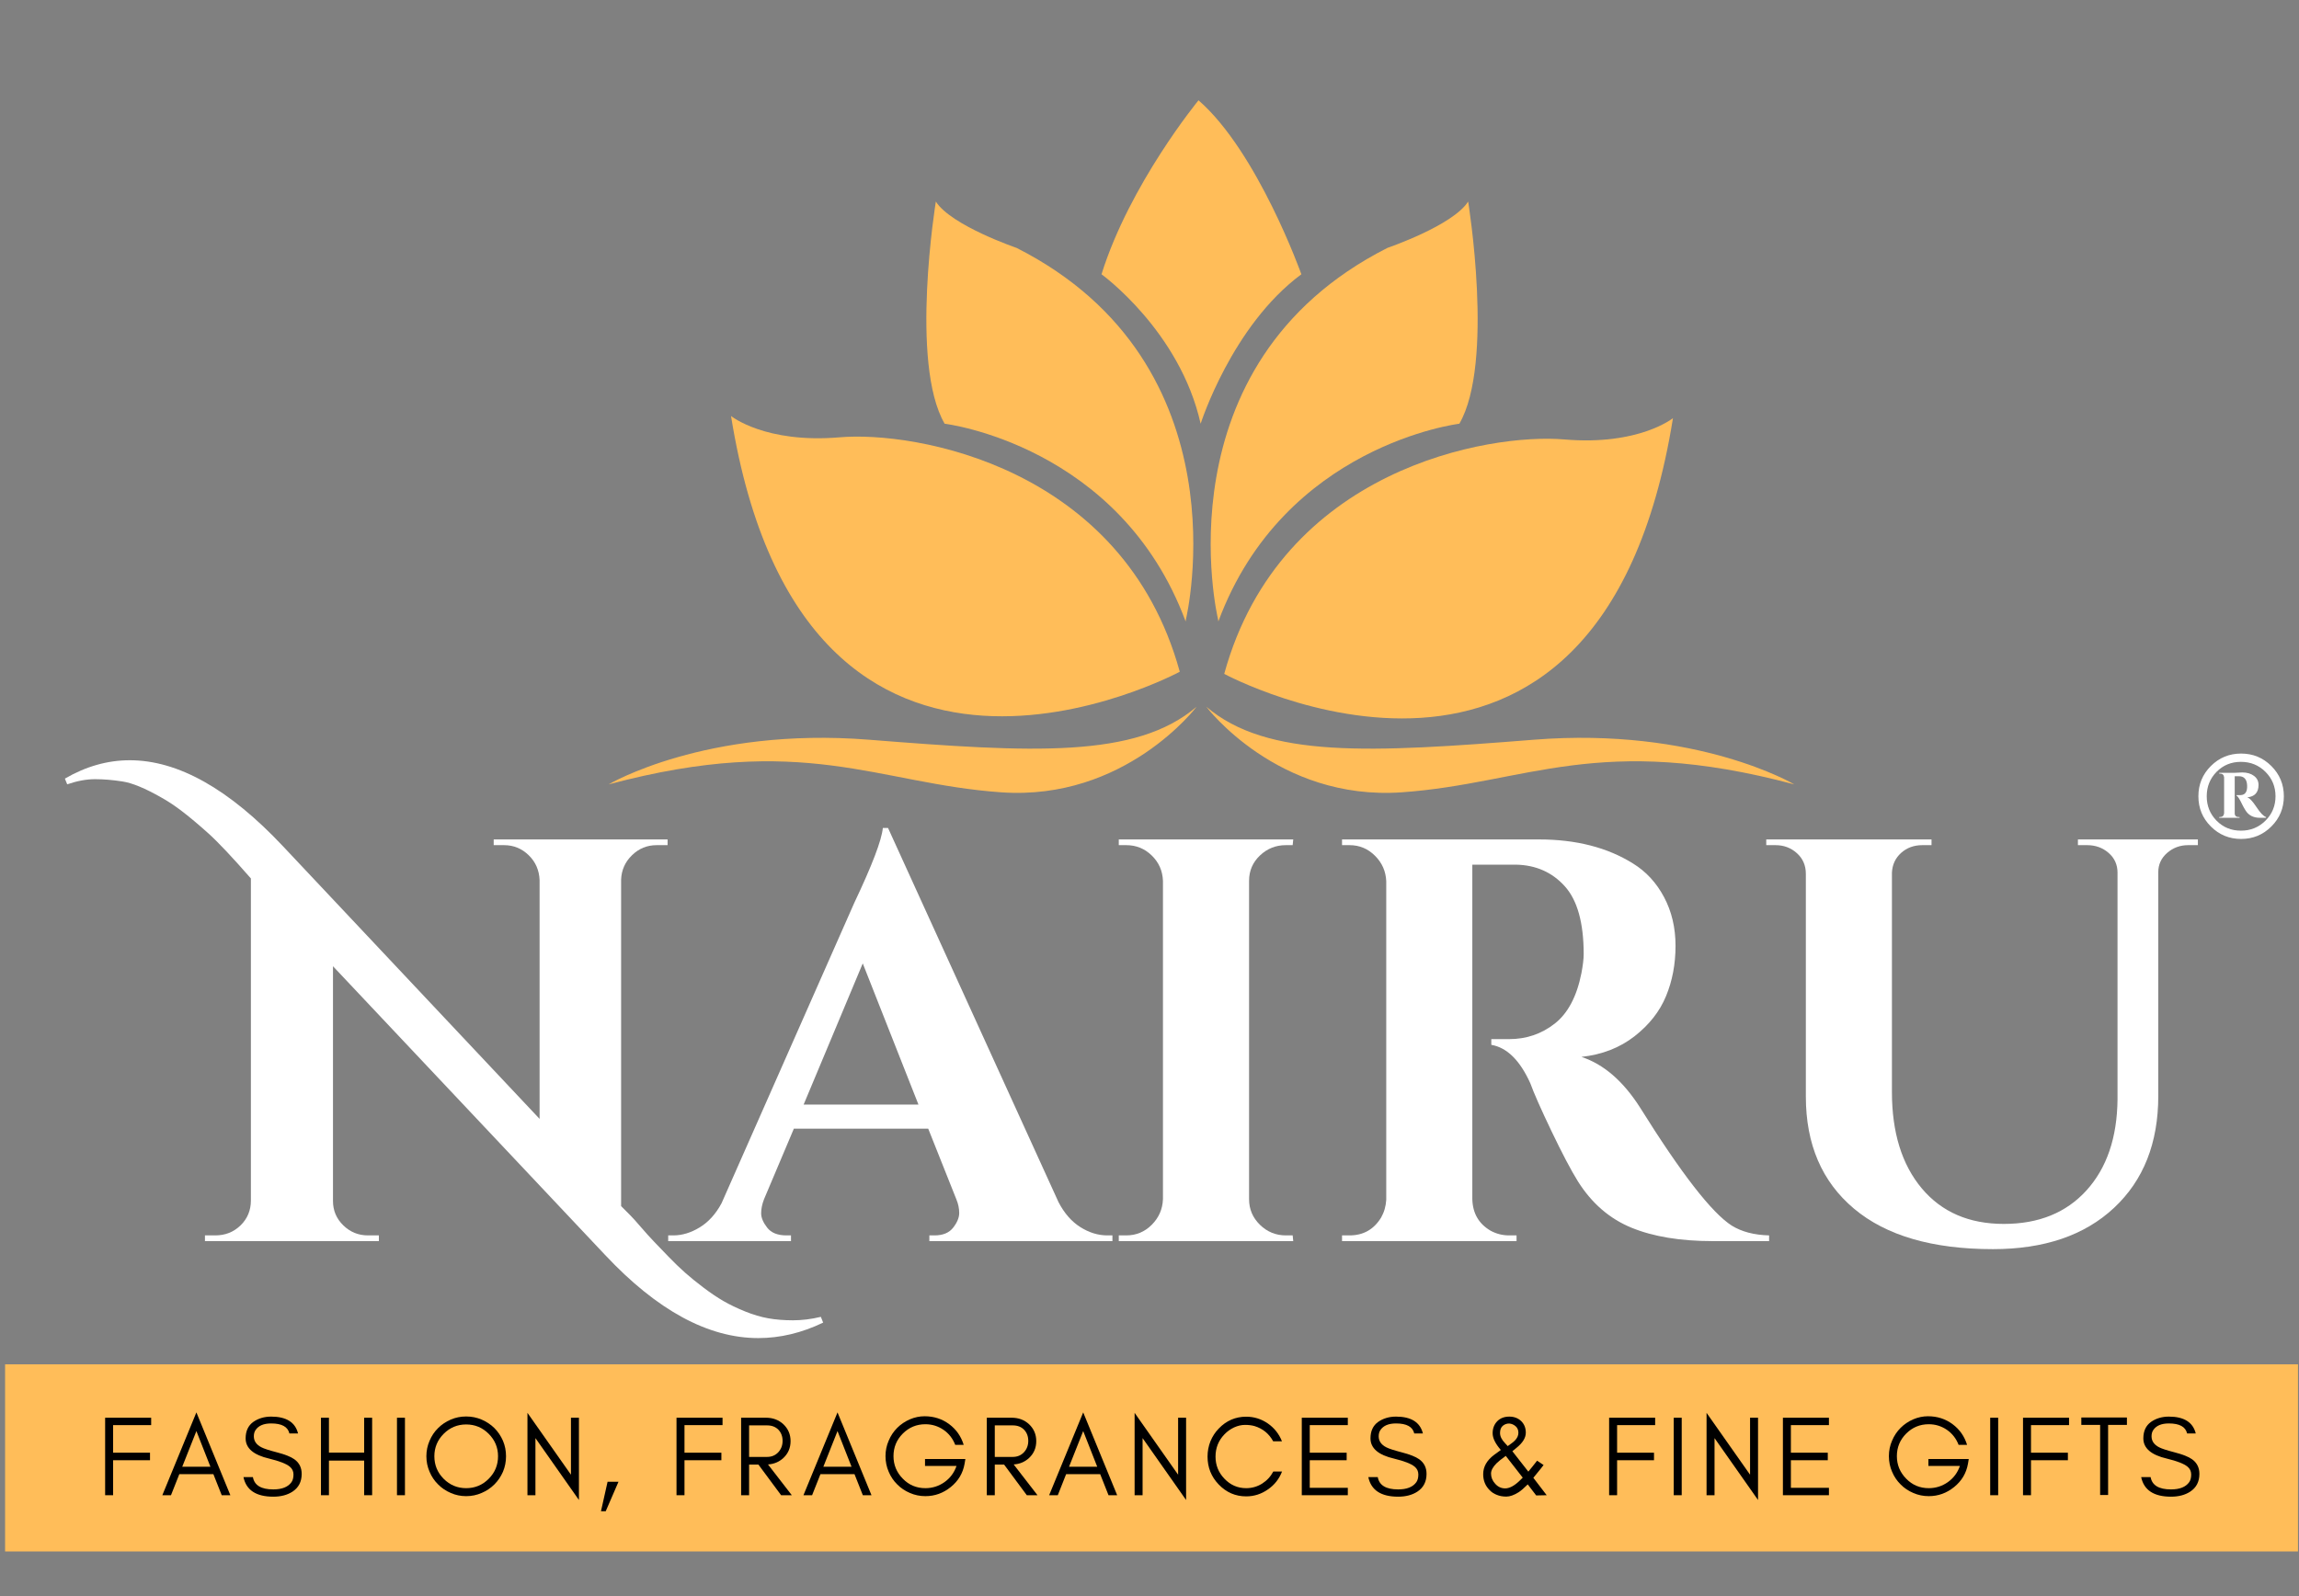
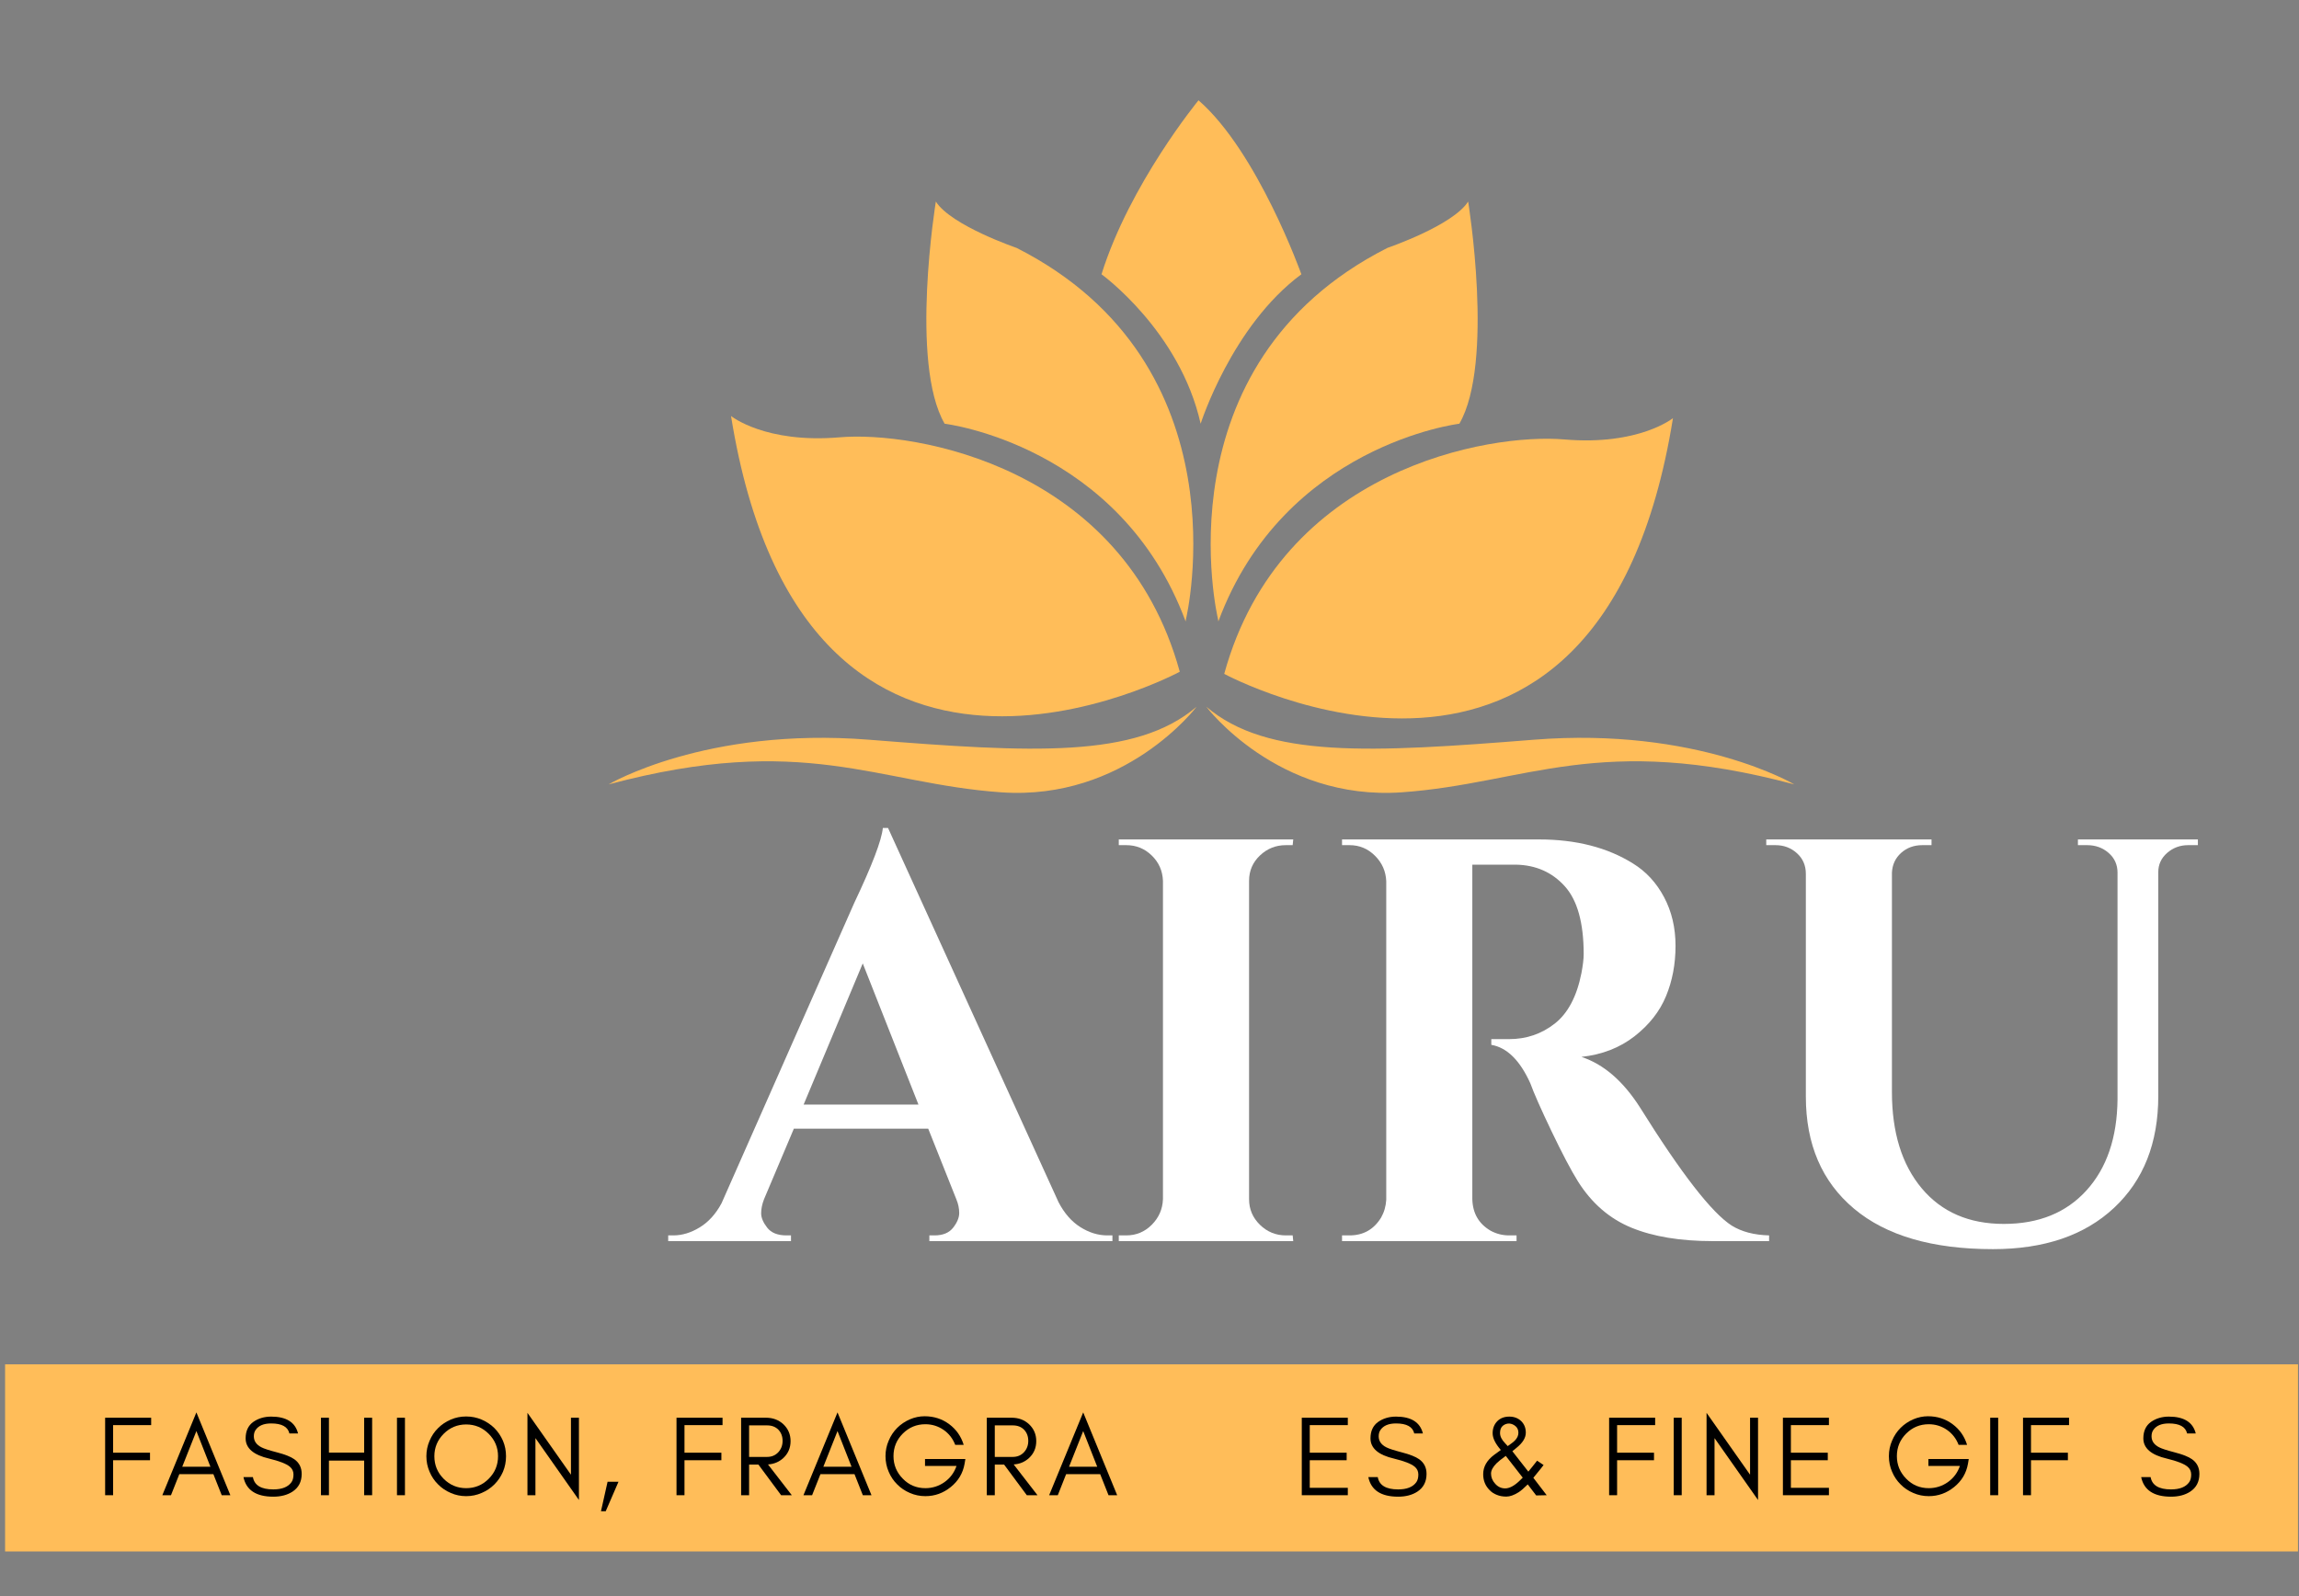
<svg xmlns="http://www.w3.org/2000/svg" version="1.0" preserveAspectRatio="xMidYMid meet" height="750" viewBox="0 0 810 562.5" zoomAndPan="magnify" width="1080">
  <rect x="0" y="0" width="810" height="562.5" fill="#808080" stroke="none" />
  <defs>
    <g />
    <clipPath id="7804dd8e8e">
      <path clip-rule="nonzero" d="M 1 480.816 L 809.641 480.816 L 809.641 546.758 L 1 546.758 Z M 1 480.816" />
    </clipPath>
    <clipPath id="20efc700ce">
      <path clip-rule="nonzero" d="M 388 35.285 L 459 35.285 L 459 150 L 388 150 Z M 388 35.285" />
    </clipPath>
    <clipPath id="64b425426e">
      <path clip-rule="nonzero" d="M 214.418 249 L 422 249 L 422 280 L 214.418 280 Z M 214.418 249" />
    </clipPath>
    <clipPath id="63fafafb84">
      <path clip-rule="nonzero" d="M 425 249 L 632.547 249 L 632.547 280 L 425 280 Z M 425 249" />
    </clipPath>
  </defs>
  <g fill-opacity="1" fill="#ffffff">
    <g transform="translate(65.943, 437.396)">
      <g>
-         <path d="M 188.984 21.141 C 191.211 22.422 193.738 23.633 196.562 24.781 C 199.395 25.926 202.125 26.734 204.75 27.203 C 207.383 27.672 210.285 27.906 213.453 27.906 C 216.629 27.906 219.898 27.5 223.266 26.688 L 224.078 28.719 C 216.523 32.352 208.906 34.172 201.219 34.172 C 183.562 34.172 165.566 24.398 147.234 4.859 L 51.375 -96.875 L 51.375 -14.156 C 51.375 -10.781 52.586 -7.91 55.016 -5.547 C 57.441 -3.191 60.336 -2.016 63.703 -2.016 L 67.547 -2.016 L 67.547 0 L 6.266 0 L 6.266 -2.016 L 9.906 -2.016 C 13.414 -2.016 16.383 -3.191 18.812 -5.547 C 21.238 -7.91 22.453 -10.848 22.453 -14.359 L 22.453 -127.812 C 15.848 -135.363 10.859 -140.656 7.484 -143.688 C 4.109 -146.719 1.109 -149.242 -1.516 -151.266 C -4.141 -153.297 -6.664 -154.984 -9.094 -156.328 C -14.758 -159.566 -19.312 -161.453 -22.75 -161.984 C -26.188 -162.523 -29.422 -162.797 -32.453 -162.797 C -35.492 -162.797 -38.766 -162.191 -42.266 -160.984 L -43.078 -163 C -35.66 -167.312 -28.039 -169.469 -20.219 -169.469 C -3.227 -169.469 14.77 -159.359 33.781 -139.141 L 124.172 -43.078 L 124.172 -127.203 C 124.035 -130.711 122.754 -133.645 120.328 -136 C 117.898 -138.363 115.004 -139.547 111.641 -139.547 L 108 -139.547 L 108 -141.562 L 169.266 -141.562 L 169.266 -139.547 L 165.422 -139.547 C 162.055 -139.547 159.16 -138.363 156.734 -136 C 154.305 -133.645 153.023 -130.781 152.891 -127.406 L 152.891 -12.344 L 156.125 -9.094 C 156.938 -8.289 158.18 -6.91 159.859 -4.953 C 161.547 -2.992 163.062 -1.312 164.406 0.094 C 165.758 1.508 167.477 3.297 169.562 5.453 C 171.656 7.617 173.613 9.508 175.438 11.125 C 177.258 12.738 179.414 14.488 181.906 16.375 C 184.406 18.27 186.766 19.859 188.984 21.141 Z M 188.984 21.141" />
-       </g>
+         </g>
    </g>
    <g transform="translate(240.877, 437.396)">
      <g>
-         <path d="M 149.25 -2.016 L 151.062 -2.016 L 151.062 0 L 86.562 0 L 86.562 -2.016 L 88.375 -2.016 C 91.344 -2.016 93.535 -2.926 94.953 -4.75 C 96.367 -6.57 97.078 -8.289 97.078 -9.906 C 97.078 -11.531 96.738 -13.148 96.062 -14.766 L 86.156 -39.641 L 38.828 -39.641 L 28.312 -14.766 C 27.633 -13.016 27.297 -11.363 27.297 -9.812 C 27.297 -8.258 28.004 -6.57 29.422 -4.75 C 30.836 -2.926 33.098 -2.016 36.203 -2.016 L 37.812 -2.016 L 37.812 0 L -5.453 0 L -5.453 -2.016 L -3.641 -2.016 C -0.535 -2.016 2.562 -2.957 5.656 -4.844 C 8.758 -6.738 11.32 -9.57 13.344 -13.344 L 60.062 -119.109 C 66.395 -132.461 69.766 -141.297 70.172 -145.609 L 72 -145.609 L 132.062 -13.75 C 134.082 -9.844 136.641 -6.91 139.734 -4.953 C 142.836 -2.992 146.008 -2.016 149.25 -2.016 Z M 42.266 -48.125 L 82.719 -48.125 L 63.094 -97.875 Z M 42.266 -48.125" />
+         <path d="M 149.25 -2.016 L 151.062 -2.016 L 151.062 0 L 86.562 0 L 86.562 -2.016 L 88.375 -2.016 C 91.344 -2.016 93.535 -2.926 94.953 -4.75 C 96.367 -6.57 97.078 -8.289 97.078 -9.906 C 97.078 -11.531 96.738 -13.148 96.062 -14.766 L 86.156 -39.641 L 38.828 -39.641 L 28.312 -14.766 C 27.633 -13.016 27.297 -11.363 27.297 -9.812 C 27.297 -8.258 28.004 -6.57 29.422 -4.75 C 30.836 -2.926 33.098 -2.016 36.203 -2.016 L 37.812 -2.016 L 37.812 0 L -5.453 0 L -5.453 -2.016 L -3.641 -2.016 C -0.535 -2.016 2.562 -2.957 5.656 -4.844 C 8.758 -6.738 11.32 -9.57 13.344 -13.344 L 60.062 -119.109 C 66.395 -132.461 69.766 -141.297 70.172 -145.609 L 72 -145.609 L 132.062 -13.75 C 134.082 -9.844 136.641 -6.91 139.734 -4.953 C 142.836 -2.992 146.008 -2.016 149.25 -2.016 Z M 42.266 -48.125 L 82.719 -48.125 L 63.094 -97.875 M 42.266 -48.125" />
      </g>
    </g>
  </g>
  <g fill-opacity="1" fill="#ffffff">
    <g transform="translate(385.678, 437.396)">
      <g>
        <path d="M 11.125 -2.016 C 14.625 -2.016 17.617 -3.258 20.109 -5.75 C 22.609 -8.25 23.926 -11.254 24.062 -14.766 L 24.062 -127 C 23.926 -130.508 22.609 -133.477 20.109 -135.906 C 17.617 -138.332 14.625 -139.547 11.125 -139.547 L 8.5 -139.547 L 8.5 -141.562 L 69.969 -141.562 L 69.766 -139.547 L 67.344 -139.547 C 63.832 -139.547 60.797 -138.332 58.234 -135.906 C 55.68 -133.477 54.406 -130.508 54.406 -127 L 54.406 -14.766 C 54.406 -11.254 55.68 -8.25 58.234 -5.75 C 60.797 -3.258 63.832 -2.016 67.344 -2.016 L 69.766 -2.016 L 69.969 0 L 8.5 0 L 8.5 -2.016 Z M 11.125 -2.016" />
      </g>
    </g>
  </g>
  <g fill-opacity="1" fill="#ffffff">
    <g transform="translate(463.741, 437.396)">
      <g>
        <path d="M 64.312 -132.672 L 55.609 -132.672 C 55.336 -132.672 55.133 -132.672 55 -132.672 L 55 -14.766 C 55.133 -9.773 57.297 -6.066 61.484 -3.641 C 63.504 -2.555 65.66 -2.016 67.953 -2.016 L 70.578 -2.016 L 70.578 0 L 9.094 0 L 9.094 -2.016 L 11.734 -2.016 C 16.586 -2.016 20.297 -4.109 22.859 -8.297 C 23.93 -10.18 24.535 -12.27 24.672 -14.562 L 24.672 -126.797 C 24.535 -130.305 23.219 -133.305 20.719 -135.797 C 18.227 -138.297 15.234 -139.547 11.734 -139.547 L 9.094 -139.547 L 9.094 -141.562 L 78.469 -141.562 C 91.539 -141.562 102.598 -138.727 111.641 -133.062 C 116.223 -130.238 119.859 -126.297 122.547 -121.234 C 125.242 -116.18 126.594 -110.453 126.594 -104.047 C 126.594 -97.641 125.477 -91.738 123.25 -86.344 C 121.031 -80.957 117.328 -76.238 112.141 -72.188 C 106.953 -68.145 100.719 -65.723 93.438 -64.922 C 101.25 -62.359 108.125 -56.426 114.062 -47.125 C 128.625 -23.801 139.41 -9.91 146.422 -5.453 C 149.922 -3.297 154.301 -2.148 159.562 -2.016 L 159.562 0 L 139.75 0 C 128.281 0 118.703 -1.582 111.016 -4.75 C 103.336 -7.914 97.07 -13.344 92.219 -21.031 C 89.789 -24.938 86.688 -30.832 82.906 -38.719 C 79.133 -46.613 76.645 -52.242 75.438 -55.609 C 71.789 -63.703 67.207 -68.223 61.688 -69.172 L 61.688 -71.188 L 67.953 -71.188 C 74.016 -71.188 79.367 -73.004 84.016 -76.641 C 88.672 -80.285 91.812 -86.219 93.438 -94.438 C 93.969 -97.27 94.234 -99.492 94.234 -101.109 C 94.234 -112.172 92.008 -120.16 87.562 -125.078 C 83.113 -130.004 77.383 -132.535 70.375 -132.672 C 69.031 -132.672 67.008 -132.672 64.312 -132.672 Z M 64.312 -132.672" />
      </g>
    </g>
    <g transform="translate(614.608, 437.396)">
      <g>
        <path d="M 159.766 -139.547 L 156.328 -139.547 C 153.492 -139.547 151.031 -138.633 148.938 -136.812 C 146.852 -134.988 145.812 -132.727 145.812 -130.031 L 145.812 -51.172 C 145.812 -34.586 140.617 -21.441 130.234 -11.734 C 119.859 -2.023 105.633 2.828 87.562 2.828 C 66.258 2.828 49.945 -1.922 38.625 -11.422 C 27.301 -20.93 21.641 -34.113 21.641 -50.969 L 21.641 -129.438 C 21.641 -132.395 20.594 -134.816 18.5 -136.703 C 16.414 -138.598 13.891 -139.547 10.922 -139.547 L 7.688 -139.547 L 7.688 -141.562 L 65.922 -141.562 L 65.922 -139.547 L 62.688 -139.547 C 59.727 -139.547 57.234 -138.633 55.203 -136.812 C 53.18 -134.988 52.102 -132.66 51.969 -129.828 L 51.969 -52.578 C 51.969 -38.285 55.473 -26.957 62.484 -18.594 C 69.492 -10.238 79.133 -6.062 91.406 -6.062 C 103.676 -6.062 113.383 -10.004 120.531 -17.891 C 127.676 -25.785 131.316 -36.473 131.453 -49.953 L 131.453 -129.828 C 131.453 -132.66 130.406 -134.988 128.312 -136.812 C 126.227 -138.633 123.703 -139.547 120.734 -139.547 L 117.5 -139.547 L 117.5 -141.562 L 159.766 -141.562 Z M 159.766 -139.547" />
      </g>
    </g>
  </g>
  <g fill-opacity="1" fill="#ffffff">
    <g transform="translate(773.225, 358.93)">
      <g>
-         <path d="M 5.719 -88.969 C 8.656 -91.895 12.207 -93.359 16.375 -93.359 C 20.551 -93.359 24.102 -91.895 27.031 -88.969 C 29.969 -86.039 31.438 -82.488 31.438 -78.312 C 31.438 -74.133 29.969 -70.582 27.031 -67.656 C 24.102 -64.727 20.551 -63.266 16.375 -63.266 C 12.207 -63.266 8.656 -64.727 5.719 -67.656 C 2.789 -70.582 1.328 -74.133 1.328 -78.312 C 1.328 -82.488 2.789 -86.039 5.719 -88.969 Z M 7.719 -69.719 C 10.031 -67.363 12.895 -66.188 16.312 -66.188 C 19.727 -66.188 22.613 -67.363 24.969 -69.719 C 27.32 -72.07 28.5 -74.938 28.5 -78.312 C 28.5 -81.688 27.32 -84.551 24.969 -86.906 C 22.613 -89.258 19.727 -90.438 16.312 -90.438 C 12.895 -90.438 10.031 -89.258 7.719 -86.906 C 5.414 -84.551 4.266 -81.688 4.266 -78.312 C 4.266 -74.938 5.414 -72.07 7.719 -69.719 Z M 22.516 -82.312 C 22.516 -79.645 21.18 -78.18 18.516 -77.922 C 19.316 -77.734 20.406 -76.598 21.781 -74.516 C 23.156 -72.43 24.285 -71.254 25.172 -70.984 L 25.172 -70.719 L 23.047 -70.719 C 20.734 -70.719 19.047 -71.562 17.984 -73.25 C 17.535 -73.957 17.133 -74.672 16.781 -75.391 C 15.801 -77.43 15.133 -78.453 14.781 -78.453 L 14.781 -78.719 L 16.25 -78.719 C 17.844 -78.801 18.594 -79.93 18.5 -82.109 C 18.414 -84.285 17.441 -85.375 15.578 -85.375 L 14.125 -85.375 L 14.125 -72.328 C 14.125 -71.43 14.609 -70.984 15.578 -70.984 L 15.844 -70.984 L 15.844 -70.719 L 8.656 -70.719 L 8.656 -70.984 L 8.922 -70.984 C 9.805 -70.984 10.297 -71.43 10.391 -72.328 L 10.391 -84.969 C 10.297 -85.863 9.805 -86.312 8.922 -86.312 L 8.656 -86.312 L 8.656 -86.578 L 14.125 -86.578 L 16.781 -86.703 C 18.469 -86.703 19.844 -86.301 20.906 -85.5 C 21.977 -84.707 22.516 -83.645 22.516 -82.312 Z M 22.516 -82.312" />
-       </g>
+         </g>
    </g>
  </g>
  <g clip-path="url(#7804dd8e8e)">
    <path fill-rule="nonzero" fill-opacity="1" d="M 1.793 466.012 L 810.324 466.012 L 810.324 554.293 L 1.793 554.293 Z M 1.793 466.012" fill="#ffbd59" />
  </g>
  <path fill-rule="nonzero" fill-opacity="1" d="M 415.664 236.734 C 415.664 236.734 283.477 308.086 257.562 146.605 C 257.562 146.605 269.578 156.371 295.871 154.113 C 322.16 151.859 395.762 164.258 415.664 236.734 Z M 415.664 236.734" fill="#ffbd59" />
  <path fill-rule="nonzero" fill-opacity="1" d="M 417.883 218.051 C 417.883 218.051 439.289 128.484 358.172 87.363 C 358.172 87.363 335.074 79.477 329.723 71.027 C 329.723 71.027 320.43 127.922 332.82 149.328 C 332.82 149.328 394.633 156.758 417.73 219.004 Z M 417.883 218.051" fill="#ffbd59" />
  <path fill-rule="nonzero" fill-opacity="1" d="M 431.328 237.488 C 431.328 237.488 563.52 308.84 589.43 147.359 C 589.43 147.359 577.414 157.121 551.125 154.867 C 524.836 152.613 451.23 165.008 431.328 237.488 Z M 431.328 237.488" fill="#ffbd59" />
  <path fill-rule="nonzero" fill-opacity="1" d="M 429.262 219.004 C 452.359 156.758 514.172 149.328 514.172 149.328 C 526.562 127.922 517.27 71.027 517.27 71.027 C 511.918 79.48 488.82 87.363 488.82 87.363 C 407.703 128.488 429.109 218.051 429.109 218.051 Z M 429.262 219.004" fill="#ffbd59" />
  <g clip-path="url(#20efc700ce)">
    <path fill-rule="nonzero" fill-opacity="1" d="M 388.094 96.66 C 388.094 96.66 415.715 116.633 423.02 149.328 C 423.02 149.328 434.004 114.773 458.508 96.66 C 458.508 96.66 443.109 53.465 422.27 35.352 C 422.27 35.352 398.047 64.801 388.094 96.66 Z M 388.094 96.66" fill="#ffbd59" />
  </g>
  <g clip-path="url(#64b425426e)">
    <path fill-rule="nonzero" fill-opacity="1" d="M 214.43 276.438 C 214.43 276.438 248.602 256.129 306.145 260.691 C 363.684 265.258 400.176 267.348 421.602 249.059 C 421.602 249.059 396.516 282.309 352.719 279.227 C 308.922 276.145 283.309 258.031 214.43 276.438 Z M 214.43 276.438" fill="#ffbd59" />
  </g>
  <g clip-path="url(#63fafafb84)">
    <path fill-rule="nonzero" fill-opacity="1" d="M 632.176 276.438 C 632.176 276.438 598 256.129 540.461 260.691 C 482.922 265.258 446.43 267.348 425.004 249.059 C 425.004 249.059 450.086 282.309 493.883 279.227 C 537.684 276.145 563.297 258.031 632.176 276.438 Z M 632.176 276.438" fill="#ffbd59" />
  </g>
  <g fill-opacity="1" fill="#000000">
    <g transform="translate(34.025, 526.946)">
      <g>
        <path d="M 19.234 -24.703 L 5.828 -24.703 L 5.828 -14.984 L 18.828 -14.984 L 18.828 -12.328 L 5.828 -12.328 L 5.828 0 L 3.016 0 L 3.016 -27.312 L 19.234 -27.312 Z M 19.234 -24.703" />
      </g>
    </g>
  </g>
  <g fill-opacity="1" fill="#000000">
    <g transform="translate(56.79, 526.946)">
      <g>
        <path d="M 7.422 -10.047 L 17.344 -10.047 L 12.406 -22.609 Z M 24.375 0 L 21.328 0 L 18.391 -7.422 L 6.391 -7.422 L 3.453 0 L 0.406 0 L 12.406 -29.188 Z M 24.375 0" />
      </g>
    </g>
  </g>
  <g fill-opacity="1" fill="#000000">
    <g transform="translate(84.292, 526.946)">
      <g>
        <path d="M 10.594 -12.891 C 5.031 -14.172 2.25 -16.551 2.25 -20.031 C 2.25 -22.602 3.145 -24.535 4.938 -25.828 C 6.727 -27.078 8.832 -27.703 11.25 -27.703 C 16.57 -27.703 19.727 -25.723 20.719 -21.766 L 17.672 -21.766 C 17.129 -24.117 14.988 -25.297 11.25 -25.297 C 8.625 -25.297 6.789 -24.52 5.75 -22.969 C 5.344 -22.383 5.141 -21.648 5.141 -20.766 C 5.141 -19.078 6.051 -17.773 7.875 -16.859 C 8.727 -16.41 10.547 -15.82 13.328 -15.094 C 16.117 -14.375 18.141 -13.57 19.391 -12.688 C 21.129 -11.457 22 -9.734 22 -7.516 C 22 -4.754 20.914 -2.664 18.75 -1.25 C 16.926 -0.07 14.676 0.516 12 0.516 C 5.957 0.516 2.453 -1.785 1.484 -6.391 L 4.812 -6.391 C 5.32 -3.492 7.719 -2.047 12 -2.047 C 15.051 -2.047 17.18 -2.891 18.391 -4.578 C 18.867 -5.242 19.109 -6.156 19.109 -7.312 C 19.109 -8.438 18.672 -9.359 17.797 -10.078 C 16.535 -11.098 14.133 -12.035 10.594 -12.891 Z M 10.594 -12.891" />
      </g>
    </g>
  </g>
  <g fill-opacity="1" fill="#000000">
    <g transform="translate(110.068, 526.946)">
      <g>
        <path d="M 5.828 0 L 3.016 0 L 3.016 -27.312 L 5.828 -27.312 L 5.828 -15.016 L 18.234 -15.016 L 18.234 -27.312 L 21.047 -27.312 L 21.047 0 L 18.234 0 L 18.234 -12.203 L 5.828 -12.203 Z M 5.828 0" />
      </g>
    </g>
  </g>
  <g fill-opacity="1" fill="#000000">
    <g transform="translate(136.848, 526.946)">
      <g>
        <path d="M 5.828 0 L 3.016 0 L 3.016 -27.312 L 5.828 -27.312 Z M 5.828 0" />
      </g>
    </g>
  </g>
  <g fill-opacity="1" fill="#000000">
    <g transform="translate(148.412, 526.946)">
      <g>
        <path d="M 27.062 -13.734 C 27.062 -16.805 25.961 -19.441 23.766 -21.641 C 21.578 -23.836 18.93 -24.938 15.828 -24.938 C 12.742 -24.938 10.102 -23.836 7.906 -21.641 C 5.719 -19.441 4.625 -16.805 4.625 -13.734 C 4.625 -10.629 5.719 -7.977 7.906 -5.781 C 10.102 -3.582 12.742 -2.484 15.828 -2.484 C 18.93 -2.484 21.578 -3.582 23.766 -5.781 C 25.961 -7.977 27.062 -10.629 27.062 -13.734 Z M 29.875 -13.734 C 29.875 -11.805 29.516 -9.984 28.797 -8.266 C 28.047 -6.555 27.039 -5.07 25.781 -3.812 C 24.5 -2.531 23 -1.523 21.281 -0.797 C 19.57 -0.047 17.754 0.328 15.828 0.328 C 13.898 0.328 12.094 -0.047 10.406 -0.797 C 8.688 -1.523 7.195 -2.531 5.938 -3.812 C 4.656 -5.07 3.656 -6.555 2.938 -8.266 C 2.188 -9.984 1.812 -11.805 1.812 -13.734 C 1.812 -15.66 2.188 -17.477 2.938 -19.188 C 3.656 -20.906 4.656 -22.395 5.938 -23.656 C 7.195 -24.914 8.688 -25.914 10.406 -26.656 C 12.094 -27.383 13.898 -27.75 15.828 -27.75 C 17.754 -27.75 19.57 -27.383 21.281 -26.656 C 23 -25.914 24.5 -24.914 25.781 -23.656 C 27.039 -22.395 28.047 -20.906 28.797 -19.188 C 29.516 -17.477 29.875 -15.66 29.875 -13.734 Z M 29.875 -13.734" />
      </g>
    </g>
  </g>
  <g fill-opacity="1" fill="#000000">
    <g transform="translate(182.82, 526.946)">
      <g>
        <path d="M 5.828 -20.125 L 5.828 0 L 3.016 0 L 3.016 -29.031 L 18.344 -7.234 L 18.344 -27.312 L 21.156 -27.312 L 21.156 1.688 Z M 5.828 -20.125" />
      </g>
    </g>
  </g>
  <g fill-opacity="1" fill="#000000">
    <g transform="translate(209.72, 526.946)">
      <g>
        <path d="M 8.188 -4.734 L 3.688 5.656 L 2.016 5.656 L 4.344 -4.734 Z M 8.188 -4.734" />
      </g>
    </g>
  </g>
  <g fill-opacity="1" fill="#000000">
    <g transform="translate(221.765, 526.946)">
      <g />
    </g>
  </g>
  <g fill-opacity="1" fill="#000000">
    <g transform="translate(235.336, 526.946)">
      <g>
        <path d="M 19.234 -24.703 L 5.828 -24.703 L 5.828 -14.984 L 18.828 -14.984 L 18.828 -12.328 L 5.828 -12.328 L 5.828 0 L 3.016 0 L 3.016 -27.312 L 19.234 -27.312 Z M 19.234 -24.703" />
      </g>
    </g>
  </g>
  <g fill-opacity="1" fill="#000000">
    <g transform="translate(258.101, 526.946)">
      <g>
        <path d="M 5.828 -13.5 L 12.172 -13.5 C 13.742 -13.5 15.039 -14.031 16.062 -15.094 C 17.102 -16.195 17.625 -17.551 17.625 -19.156 C 17.625 -20.738 17.129 -22.051 16.141 -23.094 C 15.148 -24.102 13.828 -24.609 12.172 -24.609 L 5.828 -24.609 Z M 20.438 -19.078 C 20.438 -16.691 19.594 -14.707 17.906 -13.125 C 16.406 -11.738 14.598 -10.977 12.484 -10.844 L 20.875 0 L 17.109 0 L 9.109 -10.797 L 5.828 -10.797 L 5.828 0 L 3.016 0 L 3.016 -27.312 L 11.766 -27.312 C 14.203 -27.312 16.25 -26.547 17.906 -25.016 C 19.594 -23.41 20.438 -21.43 20.438 -19.078 Z M 20.438 -19.078" />
      </g>
    </g>
  </g>
  <g fill-opacity="1" fill="#000000">
    <g transform="translate(282.673, 526.946)">
      <g>
        <path d="M 7.422 -10.047 L 17.344 -10.047 L 12.406 -22.609 Z M 24.375 0 L 21.328 0 L 18.391 -7.422 L 6.391 -7.422 L 3.453 0 L 0.406 0 L 12.406 -29.188 Z M 24.375 0" />
      </g>
    </g>
  </g>
  <g fill-opacity="1" fill="#000000">
    <g transform="translate(310.175, 526.946)">
      <g>
        <path d="M 29.953 -12.766 L 29.672 -11.078 C 29.086 -7.766 27.469 -5.035 24.812 -2.891 C 22.164 -0.742 19.18 0.328 15.859 0.328 C 13.93 0.328 12.113 -0.047 10.406 -0.797 C 8.688 -1.523 7.195 -2.531 5.938 -3.812 C 4.656 -5.07 3.656 -6.555 2.938 -8.266 C 2.188 -9.984 1.812 -11.82 1.812 -13.781 C 1.812 -15.707 2.188 -17.523 2.938 -19.234 C 3.656 -20.953 4.656 -22.453 5.938 -23.734 C 7.195 -24.992 8.688 -26 10.406 -26.75 C 12.113 -27.469 13.836 -27.828 15.578 -27.828 C 18.848 -27.828 21.727 -26.906 24.219 -25.062 C 26.727 -23.207 28.441 -20.77 29.359 -17.75 L 26.375 -17.75 C 25.52 -19.969 24.145 -21.734 22.25 -23.047 C 20.32 -24.359 18.191 -25.016 15.859 -25.016 C 12.754 -25.016 10.102 -23.914 7.906 -21.719 C 5.719 -19.531 4.625 -16.883 4.625 -13.781 C 4.625 -10.695 5.719 -8.047 7.906 -5.828 C 10.07 -3.598 12.723 -2.484 15.859 -2.484 C 18.328 -2.484 20.578 -3.195 22.609 -4.625 C 24.617 -6.062 26.023 -7.957 26.828 -10.312 L 15.734 -10.312 L 15.734 -12.766 Z M 29.953 -12.766" />
      </g>
    </g>
  </g>
  <g fill-opacity="1" fill="#000000">
    <g transform="translate(344.663, 526.946)">
      <g>
        <path d="M 5.828 -13.5 L 12.172 -13.5 C 13.742 -13.5 15.039 -14.031 16.062 -15.094 C 17.102 -16.195 17.625 -17.551 17.625 -19.156 C 17.625 -20.738 17.129 -22.051 16.141 -23.094 C 15.148 -24.102 13.828 -24.609 12.172 -24.609 L 5.828 -24.609 Z M 20.438 -19.078 C 20.438 -16.691 19.594 -14.707 17.906 -13.125 C 16.406 -11.738 14.598 -10.977 12.484 -10.844 L 20.875 0 L 17.109 0 L 9.109 -10.797 L 5.828 -10.797 L 5.828 0 L 3.016 0 L 3.016 -27.312 L 11.766 -27.312 C 14.203 -27.312 16.25 -26.547 17.906 -25.016 C 19.594 -23.41 20.438 -21.43 20.438 -19.078 Z M 20.438 -19.078" />
      </g>
    </g>
  </g>
  <g fill-opacity="1" fill="#000000">
    <g transform="translate(369.235, 526.946)">
      <g>
        <path d="M 7.422 -10.047 L 17.344 -10.047 L 12.406 -22.609 Z M 24.375 0 L 21.328 0 L 18.391 -7.422 L 6.391 -7.422 L 3.453 0 L 0.406 0 L 12.406 -29.188 Z M 24.375 0" />
      </g>
    </g>
  </g>
  <g fill-opacity="1" fill="#000000">
    <g transform="translate(396.737, 526.946)">
      <g>
+         </g>
+     </g>
+   </g>
+   <g fill-opacity="1" fill="#000000">
+     <g transform="translate(423.638, 526.946)">
+       <g>
+         </g>
+     </g>
+   </g>
+   <g fill-opacity="1" fill="#000000">
+     <g transform="translate(455.637, 526.946)">
+       <g>
+         <path d="M 19.234 0 L 3.016 0 L 3.016 -27.312 L 19.234 -27.312 L 19.234 -24.703 L 5.828 -24.703 L 5.828 -14.984 L 18.828 -14.984 L 18.828 -12.328 L 5.828 -12.328 L 5.828 -2.609 L 19.234 -2.609 Z M 19.234 0" />
+       </g>
+     </g>
+   </g>
+   <g fill-opacity="1" fill="#000000">
+     <g transform="translate(480.61, 526.946)">
+       <g>
+         <path d="M 10.594 -12.891 C 5.031 -14.172 2.25 -16.551 2.25 -20.031 C 2.25 -22.602 3.145 -24.535 4.938 -25.828 C 6.727 -27.078 8.832 -27.703 11.25 -27.703 C 16.57 -27.703 19.727 -25.723 20.719 -21.766 L 17.672 -21.766 C 17.129 -24.117 14.988 -25.297 11.25 -25.297 C 8.625 -25.297 6.789 -24.52 5.75 -22.969 C 5.344 -22.383 5.141 -21.648 5.141 -20.766 C 5.141 -19.078 6.051 -17.773 7.875 -16.859 C 8.727 -16.41 10.547 -15.82 13.328 -15.094 C 16.117 -14.375 18.141 -13.57 19.391 -12.688 C 21.129 -11.457 22 -9.734 22 -7.516 C 22 -4.754 20.914 -2.664 18.75 -1.25 C 16.926 -0.07 14.676 0.516 12 0.516 C 5.957 0.516 2.453 -1.785 1.484 -6.391 L 4.812 -6.391 C 5.32 -3.492 7.719 -2.047 12 -2.047 C 15.051 -2.047 17.18 -2.891 18.391 -4.578 C 18.867 -5.242 19.109 -6.156 19.109 -7.312 C 19.109 -8.438 18.672 -9.359 17.797 -10.078 C 16.535 -11.098 14.133 -12.035 10.594 -12.891 Z M 10.594 -12.891" />
+       </g>
+     </g>
+   </g>
+   <g fill-opacity="1" fill="#000000">
+     <g transform="translate(506.386, 526.946)">
+       <g />
+     </g>
+   </g>
+   <g fill-opacity="1" fill="#000000">
+     <g transform="translate(519.957, 526.946)">
+       <g>
+         <path d="M 10.562 -13.859 C 9.008 -12.734 7.938 -11.875 7.344 -11.281 C 6.031 -9.969 5.375 -8.75 5.375 -7.625 C 5.375 -6.289 5.867 -5.086 6.859 -4.016 C 7.828 -2.941 8.992 -2.406 10.359 -2.406 C 11.828 -2.406 13.461 -3.25 15.266 -4.938 C 15.711 -5.363 16.141 -5.781 16.547 -6.188 Z M 10.312 -18.344 C 10.633 -18 10.945 -17.656 11.25 -17.312 C 11.645 -17.602 12.07 -17.91 12.531 -18.234 C 12.957 -18.523 13.359 -18.859 13.734 -19.234 C 14.586 -20.086 15.016 -21.008 15.016 -22 C 15.016 -22.988 14.68 -23.766 14.016 -24.328 C 13.348 -24.891 12.613 -25.203 11.812 -25.266 C 10.977 -25.285 10.227 -25.031 9.562 -24.5 C 8.883 -23.957 8.547 -23.098 8.547 -21.922 C 8.547 -20.742 9.133 -19.551 10.312 -18.344 Z M 23.891 -10.641 C 23.492 -10.078 22.289 -8.578 20.281 -6.141 L 24.984 0 L 21.281 0.078 L 18.312 -3.812 C 16.969 -2.477 15.895 -1.555 15.094 -1.047 C 13.469 -0.023 12.023 0.484 10.766 0.484 C 9.504 0.484 8.391 0.281 7.422 -0.125 C 6.43 -0.5 5.594 -1.047 4.906 -1.766 C 3.375 -3.266 2.609 -5.148 2.609 -7.422 C 2.609 -10.047 3.906 -12.32 6.5 -14.25 C 7.25 -14.789 8.023 -15.352 8.828 -15.938 C 6.898 -18.164 5.938 -20.133 5.938 -21.844 C 5.938 -23.531 6.473 -24.938 7.547 -26.062 C 8.617 -27.156 10.039 -27.703 11.812 -27.703 C 13.488 -27.703 14.879 -27.18 15.984 -26.141 C 17.078 -25.066 17.625 -23.703 17.625 -22.047 C 17.625 -20.273 16.582 -18.535 14.5 -16.828 C 13.938 -16.348 13.398 -15.906 12.891 -15.5 L 18.516 -8.312 C 19.047 -8.957 19.566 -9.598 20.078 -10.234 L 21.609 -12.172 Z M 23.891 -10.641" />
+       </g>
+     </g>
+   </g>
+   <g fill-opacity="1" fill="#000000">
+     <g transform="translate(550.35, 526.946)">
+       <g />
+     </g>
+   </g>
+   <g fill-opacity="1" fill="#000000">
+     <g transform="translate(563.921, 526.946)">
+       <g>
+         <path d="M 19.234 -24.703 L 5.828 -24.703 L 5.828 -14.984 L 18.828 -14.984 L 18.828 -12.328 L 5.828 -12.328 L 5.828 0 L 3.016 0 L 3.016 -27.312 L 19.234 -27.312 Z M 19.234 -24.703" />
+       </g>
+     </g>
+   </g>
+   <g fill-opacity="1" fill="#000000">
+     <g transform="translate(586.686, 526.946)">
+       <g>
+         <path d="M 5.828 0 L 3.016 0 L 3.016 -27.312 L 5.828 -27.312 Z M 5.828 0" />
+       </g>
+     </g>
+   </g>
+   <g fill-opacity="1" fill="#000000">
+     <g transform="translate(598.25, 526.946)">
+       <g>
        <path d="M 5.828 -20.125 L 5.828 0 L 3.016 0 L 3.016 -29.031 L 18.344 -7.234 L 18.344 -27.312 L 21.156 -27.312 L 21.156 1.688 Z M 5.828 -20.125" />
      </g>
    </g>
  </g>
  <g fill-opacity="1" fill="#000000">
-     <g transform="translate(423.638, 526.946)">
-       <g>
-         <path d="M 28.062 -8.359 C 27.051 -5.734 25.395 -3.629 23.094 -2.047 C 20.758 -0.41 18.203 0.406 15.422 0.406 C 11.648 0.406 8.426 -0.988 5.75 -3.781 C 3.125 -6.508 1.812 -9.785 1.812 -13.609 C 1.812 -15.516 2.156 -17.32 2.844 -19.031 C 3.539 -20.719 4.508 -22.203 5.75 -23.484 C 8.426 -26.273 11.648 -27.672 15.422 -27.672 C 18.203 -27.672 20.742 -26.879 23.047 -25.297 C 25.348 -23.691 27.008 -21.594 28.031 -19 L 24.938 -19 C 23.469 -21.695 21.27 -23.488 18.344 -24.375 C 17.383 -24.645 16.273 -24.781 15.016 -24.781 C 13.754 -24.781 12.469 -24.484 11.156 -23.891 C 9.852 -23.273 8.719 -22.457 7.75 -21.438 C 5.664 -19.27 4.625 -16.66 4.625 -13.609 C 4.625 -10.586 5.664 -7.992 7.75 -5.828 C 9.863 -3.598 12.422 -2.484 15.422 -2.484 C 17.453 -2.484 19.328 -3.02 21.047 -4.094 C 22.734 -5.164 24.047 -6.586 24.984 -8.359 Z M 28.062 -8.359" />
-       </g>
-     </g>
-   </g>
-   <g fill-opacity="1" fill="#000000">
-     <g transform="translate(455.637, 526.946)">
+     <g transform="translate(625.15, 526.946)">
      <g>
        <path d="M 19.234 0 L 3.016 0 L 3.016 -27.312 L 19.234 -27.312 L 19.234 -24.703 L 5.828 -24.703 L 5.828 -14.984 L 18.828 -14.984 L 18.828 -12.328 L 5.828 -12.328 L 5.828 -2.609 L 19.234 -2.609 Z M 19.234 0" />
      </g>
    </g>
  </g>
  <g fill-opacity="1" fill="#000000">
-     <g transform="translate(480.61, 526.946)">
+     <g transform="translate(650.123, 526.946)">
+       <g />
+     </g>
+   </g>
+   <g fill-opacity="1" fill="#000000">
+     <g transform="translate(663.694, 526.946)">
+       <g>
+         <path d="M 29.953 -12.766 L 29.672 -11.078 C 29.086 -7.766 27.469 -5.035 24.812 -2.891 C 22.164 -0.742 19.18 0.328 15.859 0.328 C 13.93 0.328 12.113 -0.047 10.406 -0.797 C 8.688 -1.523 7.195 -2.531 5.938 -3.812 C 4.656 -5.07 3.656 -6.555 2.938 -8.266 C 2.188 -9.984 1.812 -11.82 1.812 -13.781 C 1.812 -15.707 2.188 -17.523 2.938 -19.234 C 3.656 -20.953 4.656 -22.453 5.938 -23.734 C 7.195 -24.992 8.688 -26 10.406 -26.75 C 12.113 -27.469 13.836 -27.828 15.578 -27.828 C 18.848 -27.828 21.727 -26.906 24.219 -25.062 C 26.727 -23.207 28.441 -20.77 29.359 -17.75 L 26.375 -17.75 C 25.52 -19.969 24.145 -21.734 22.25 -23.047 C 20.32 -24.359 18.191 -25.016 15.859 -25.016 C 12.754 -25.016 10.102 -23.914 7.906 -21.719 C 5.719 -19.531 4.625 -16.883 4.625 -13.781 C 4.625 -10.695 5.719 -8.047 7.906 -5.828 C 10.07 -3.598 12.723 -2.484 15.859 -2.484 C 18.328 -2.484 20.578 -3.195 22.609 -4.625 C 24.617 -6.062 26.023 -7.957 26.828 -10.312 L 15.734 -10.312 L 15.734 -12.766 Z M 29.953 -12.766" />
+       </g>
+     </g>
+   </g>
+   <g fill-opacity="1" fill="#000000">
+     <g transform="translate(698.182, 526.946)">
+       <g>
+         <path d="M 5.828 0 L 3.016 0 L 3.016 -27.312 L 5.828 -27.312 Z M 5.828 0" />
+       </g>
+     </g>
+   </g>
+   <g fill-opacity="1" fill="#000000">
+     <g transform="translate(709.746, 526.946)">
+       <g>
+         <path d="M 19.234 -24.703 L 5.828 -24.703 L 5.828 -14.984 L 18.828 -14.984 L 18.828 -12.328 L 5.828 -12.328 L 5.828 0 L 3.016 0 L 3.016 -27.312 L 19.234 -27.312 Z M 19.234 -24.703" />
+       </g>
+     </g>
+   </g>
+   <g fill-opacity="1" fill="#000000">
+     <g transform="translate(732.511, 526.946)">
+       <g>
+         </g>
+     </g>
+   </g>
+   <g fill-opacity="1" fill="#000000">
+     <g transform="translate(752.907, 526.946)">
      <g>
        <path d="M 10.594 -12.891 C 5.031 -14.172 2.25 -16.551 2.25 -20.031 C 2.25 -22.602 3.145 -24.535 4.938 -25.828 C 6.727 -27.078 8.832 -27.703 11.25 -27.703 C 16.57 -27.703 19.727 -25.723 20.719 -21.766 L 17.672 -21.766 C 17.129 -24.117 14.988 -25.297 11.25 -25.297 C 8.625 -25.297 6.789 -24.52 5.75 -22.969 C 5.344 -22.383 5.141 -21.648 5.141 -20.766 C 5.141 -19.078 6.051 -17.773 7.875 -16.859 C 8.727 -16.41 10.547 -15.82 13.328 -15.094 C 16.117 -14.375 18.141 -13.57 19.391 -12.688 C 21.129 -11.457 22 -9.734 22 -7.516 C 22 -4.754 20.914 -2.664 18.75 -1.25 C 16.926 -0.07 14.676 0.516 12 0.516 C 5.957 0.516 2.453 -1.785 1.484 -6.391 L 4.812 -6.391 C 5.32 -3.492 7.719 -2.047 12 -2.047 C 15.051 -2.047 17.18 -2.891 18.391 -4.578 C 18.867 -5.242 19.109 -6.156 19.109 -7.312 C 19.109 -8.438 18.672 -9.359 17.797 -10.078 C 16.535 -11.098 14.133 -12.035 10.594 -12.891 Z M 10.594 -12.891" />
      </g>
    </g>
  </g>
-   <g fill-opacity="1" fill="#000000">
-     <g transform="translate(506.386, 526.946)">
-       <g />
-     </g>
-   </g>
-   <g fill-opacity="1" fill="#000000">
-     <g transform="translate(519.957, 526.946)">
-       <g>
-         <path d="M 10.562 -13.859 C 9.008 -12.734 7.938 -11.875 7.344 -11.281 C 6.031 -9.969 5.375 -8.75 5.375 -7.625 C 5.375 -6.289 5.867 -5.086 6.859 -4.016 C 7.828 -2.941 8.992 -2.406 10.359 -2.406 C 11.828 -2.406 13.461 -3.25 15.266 -4.938 C 15.711 -5.363 16.141 -5.781 16.547 -6.188 Z M 10.312 -18.344 C 10.633 -18 10.945 -17.656 11.25 -17.312 C 11.645 -17.602 12.07 -17.91 12.531 -18.234 C 12.957 -18.523 13.359 -18.859 13.734 -19.234 C 14.586 -20.086 15.016 -21.008 15.016 -22 C 15.016 -22.988 14.68 -23.766 14.016 -24.328 C 13.348 -24.891 12.613 -25.203 11.812 -25.266 C 10.977 -25.285 10.227 -25.031 9.562 -24.5 C 8.883 -23.957 8.547 -23.098 8.547 -21.922 C 8.547 -20.742 9.133 -19.551 10.312 -18.344 Z M 23.891 -10.641 C 23.492 -10.078 22.289 -8.578 20.281 -6.141 L 24.984 0 L 21.281 0.078 L 18.312 -3.812 C 16.969 -2.477 15.895 -1.555 15.094 -1.047 C 13.469 -0.023 12.023 0.484 10.766 0.484 C 9.504 0.484 8.391 0.281 7.422 -0.125 C 6.43 -0.5 5.594 -1.047 4.906 -1.766 C 3.375 -3.266 2.609 -5.148 2.609 -7.422 C 2.609 -10.047 3.906 -12.32 6.5 -14.25 C 7.25 -14.789 8.023 -15.352 8.828 -15.938 C 6.898 -18.164 5.938 -20.133 5.938 -21.844 C 5.938 -23.531 6.473 -24.938 7.547 -26.062 C 8.617 -27.156 10.039 -27.703 11.812 -27.703 C 13.488 -27.703 14.879 -27.18 15.984 -26.141 C 17.078 -25.066 17.625 -23.703 17.625 -22.047 C 17.625 -20.273 16.582 -18.535 14.5 -16.828 C 13.938 -16.348 13.398 -15.906 12.891 -15.5 L 18.516 -8.312 C 19.047 -8.957 19.566 -9.598 20.078 -10.234 L 21.609 -12.172 Z M 23.891 -10.641" />
-       </g>
-     </g>
-   </g>
-   <g fill-opacity="1" fill="#000000">
-     <g transform="translate(550.35, 526.946)">
-       <g />
-     </g>
-   </g>
-   <g fill-opacity="1" fill="#000000">
-     <g transform="translate(563.921, 526.946)">
-       <g>
-         <path d="M 19.234 -24.703 L 5.828 -24.703 L 5.828 -14.984 L 18.828 -14.984 L 18.828 -12.328 L 5.828 -12.328 L 5.828 0 L 3.016 0 L 3.016 -27.312 L 19.234 -27.312 Z M 19.234 -24.703" />
-       </g>
-     </g>
-   </g>
-   <g fill-opacity="1" fill="#000000">
-     <g transform="translate(586.686, 526.946)">
-       <g>
-         <path d="M 5.828 0 L 3.016 0 L 3.016 -27.312 L 5.828 -27.312 Z M 5.828 0" />
-       </g>
-     </g>
-   </g>
-   <g fill-opacity="1" fill="#000000">
-     <g transform="translate(598.25, 526.946)">
-       <g>
-         <path d="M 5.828 -20.125 L 5.828 0 L 3.016 0 L 3.016 -29.031 L 18.344 -7.234 L 18.344 -27.312 L 21.156 -27.312 L 21.156 1.688 Z M 5.828 -20.125" />
-       </g>
-     </g>
-   </g>
-   <g fill-opacity="1" fill="#000000">
-     <g transform="translate(625.15, 526.946)">
-       <g>
-         <path d="M 19.234 0 L 3.016 0 L 3.016 -27.312 L 19.234 -27.312 L 19.234 -24.703 L 5.828 -24.703 L 5.828 -14.984 L 18.828 -14.984 L 18.828 -12.328 L 5.828 -12.328 L 5.828 -2.609 L 19.234 -2.609 Z M 19.234 0" />
-       </g>
-     </g>
-   </g>
-   <g fill-opacity="1" fill="#000000">
-     <g transform="translate(650.123, 526.946)">
-       <g />
-     </g>
-   </g>
-   <g fill-opacity="1" fill="#000000">
-     <g transform="translate(663.694, 526.946)">
-       <g>
-         <path d="M 29.953 -12.766 L 29.672 -11.078 C 29.086 -7.766 27.469 -5.035 24.812 -2.891 C 22.164 -0.742 19.18 0.328 15.859 0.328 C 13.93 0.328 12.113 -0.047 10.406 -0.797 C 8.688 -1.523 7.195 -2.531 5.938 -3.812 C 4.656 -5.07 3.656 -6.555 2.938 -8.266 C 2.188 -9.984 1.812 -11.82 1.812 -13.781 C 1.812 -15.707 2.188 -17.523 2.938 -19.234 C 3.656 -20.953 4.656 -22.453 5.938 -23.734 C 7.195 -24.992 8.688 -26 10.406 -26.75 C 12.113 -27.469 13.836 -27.828 15.578 -27.828 C 18.848 -27.828 21.727 -26.906 24.219 -25.062 C 26.727 -23.207 28.441 -20.77 29.359 -17.75 L 26.375 -17.75 C 25.52 -19.969 24.145 -21.734 22.25 -23.047 C 20.32 -24.359 18.191 -25.016 15.859 -25.016 C 12.754 -25.016 10.102 -23.914 7.906 -21.719 C 5.719 -19.531 4.625 -16.883 4.625 -13.781 C 4.625 -10.695 5.719 -8.047 7.906 -5.828 C 10.07 -3.598 12.723 -2.484 15.859 -2.484 C 18.328 -2.484 20.578 -3.195 22.609 -4.625 C 24.617 -6.062 26.023 -7.957 26.828 -10.312 L 15.734 -10.312 L 15.734 -12.766 Z M 29.953 -12.766" />
-       </g>
-     </g>
-   </g>
-   <g fill-opacity="1" fill="#000000">
-     <g transform="translate(698.182, 526.946)">
-       <g>
-         <path d="M 5.828 0 L 3.016 0 L 3.016 -27.312 L 5.828 -27.312 Z M 5.828 0" />
-       </g>
-     </g>
-   </g>
-   <g fill-opacity="1" fill="#000000">
-     <g transform="translate(709.746, 526.946)">
-       <g>
-         <path d="M 19.234 -24.703 L 5.828 -24.703 L 5.828 -14.984 L 18.828 -14.984 L 18.828 -12.328 L 5.828 -12.328 L 5.828 0 L 3.016 0 L 3.016 -27.312 L 19.234 -27.312 Z M 19.234 -24.703" />
-       </g>
-     </g>
-   </g>
-   <g fill-opacity="1" fill="#000000">
-     <g transform="translate(732.511, 526.946)">
-       <g>
-         <path d="M 0.797 -24.781 L 0.797 -27.391 L 16.859 -27.391 L 16.859 -24.781 L 10.234 -24.781 L 10.234 -0.078 L 7.422 -0.078 L 7.422 -24.781 Z M 0.797 -24.781" />
-       </g>
-     </g>
-   </g>
-   <g fill-opacity="1" fill="#000000">
-     <g transform="translate(752.907, 526.946)">
-       <g>
-         <path d="M 10.594 -12.891 C 5.031 -14.172 2.25 -16.551 2.25 -20.031 C 2.25 -22.602 3.145 -24.535 4.938 -25.828 C 6.727 -27.078 8.832 -27.703 11.25 -27.703 C 16.57 -27.703 19.727 -25.723 20.719 -21.766 L 17.672 -21.766 C 17.129 -24.117 14.988 -25.297 11.25 -25.297 C 8.625 -25.297 6.789 -24.52 5.75 -22.969 C 5.344 -22.383 5.141 -21.648 5.141 -20.766 C 5.141 -19.078 6.051 -17.773 7.875 -16.859 C 8.727 -16.41 10.547 -15.82 13.328 -15.094 C 16.117 -14.375 18.141 -13.57 19.391 -12.688 C 21.129 -11.457 22 -9.734 22 -7.516 C 22 -4.754 20.914 -2.664 18.75 -1.25 C 16.926 -0.07 14.676 0.516 12 0.516 C 5.957 0.516 2.453 -1.785 1.484 -6.391 L 4.812 -6.391 C 5.32 -3.492 7.719 -2.047 12 -2.047 C 15.051 -2.047 17.18 -2.891 18.391 -4.578 C 18.867 -5.242 19.109 -6.156 19.109 -7.312 C 19.109 -8.438 18.672 -9.359 17.797 -10.078 C 16.535 -11.098 14.133 -12.035 10.594 -12.891 Z M 10.594 -12.891" />
-       </g>
-     </g>
-   </g>
</svg>